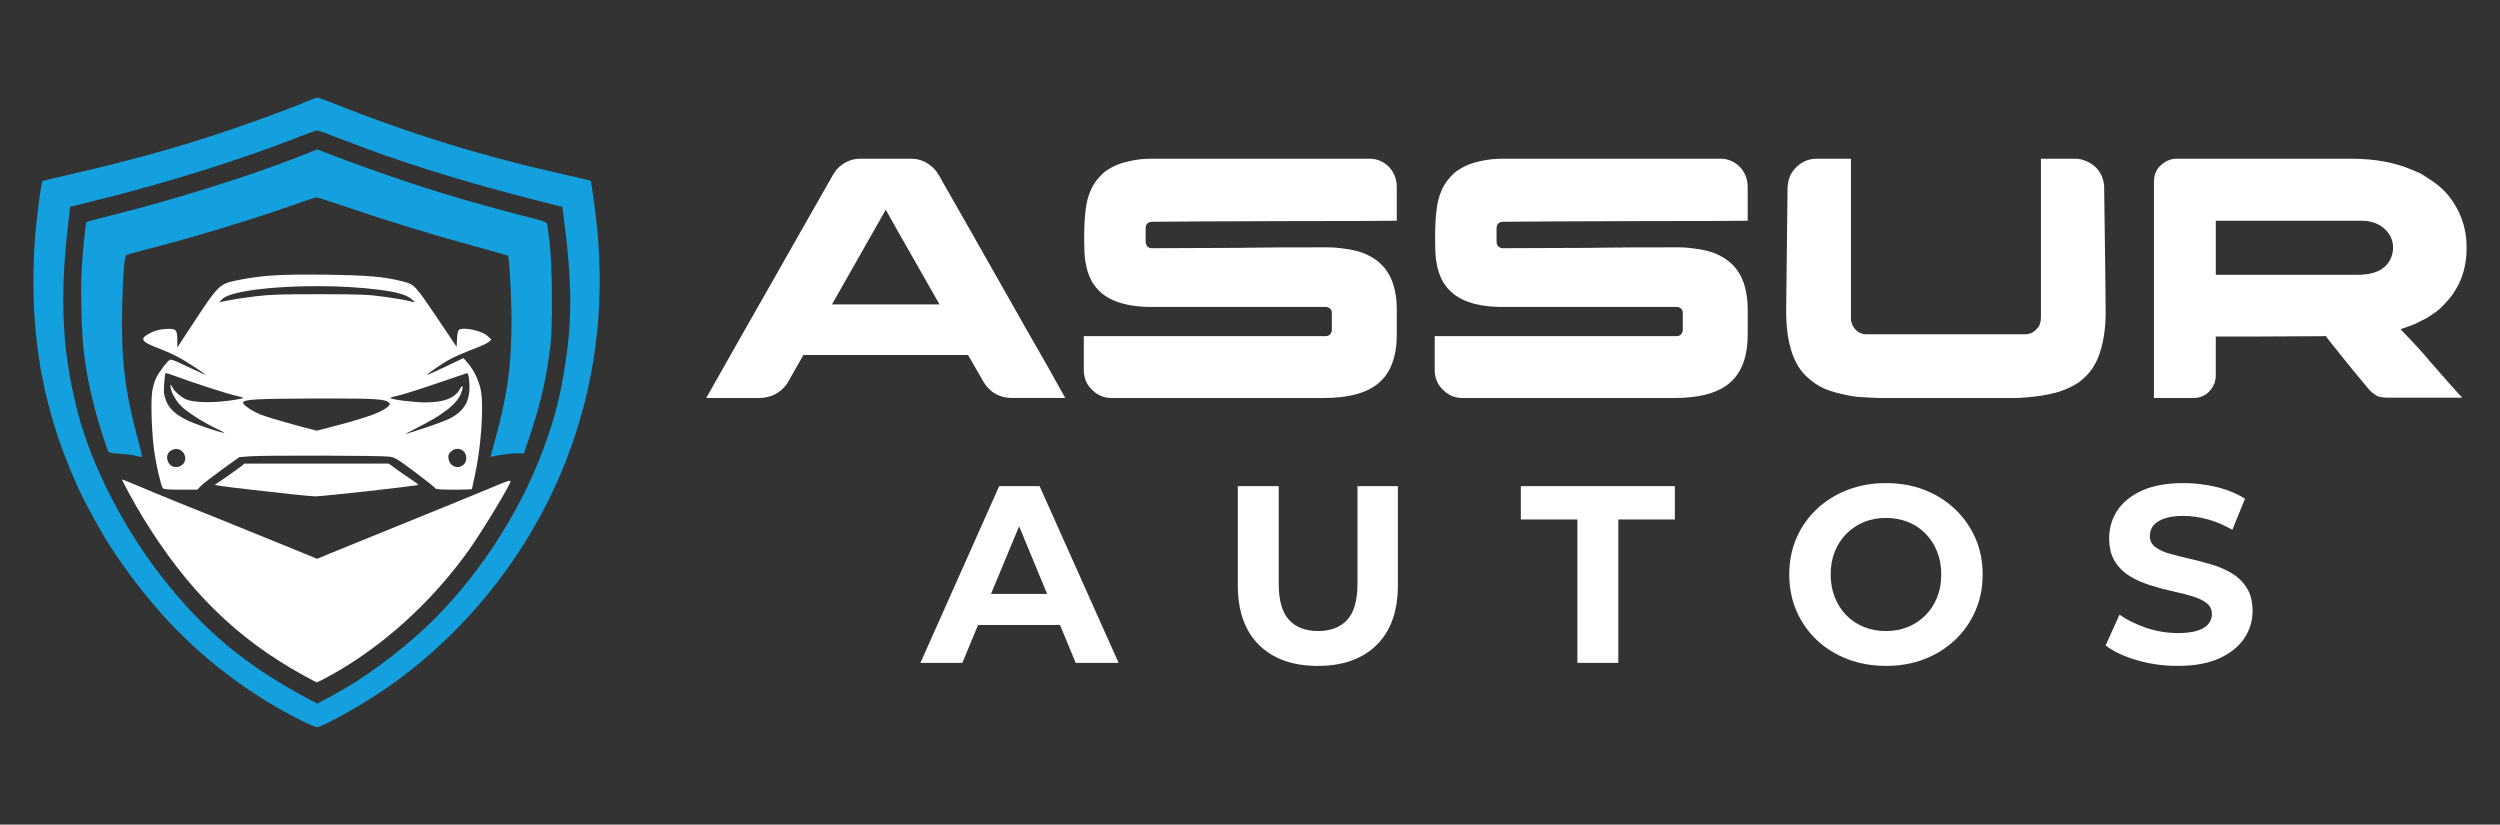
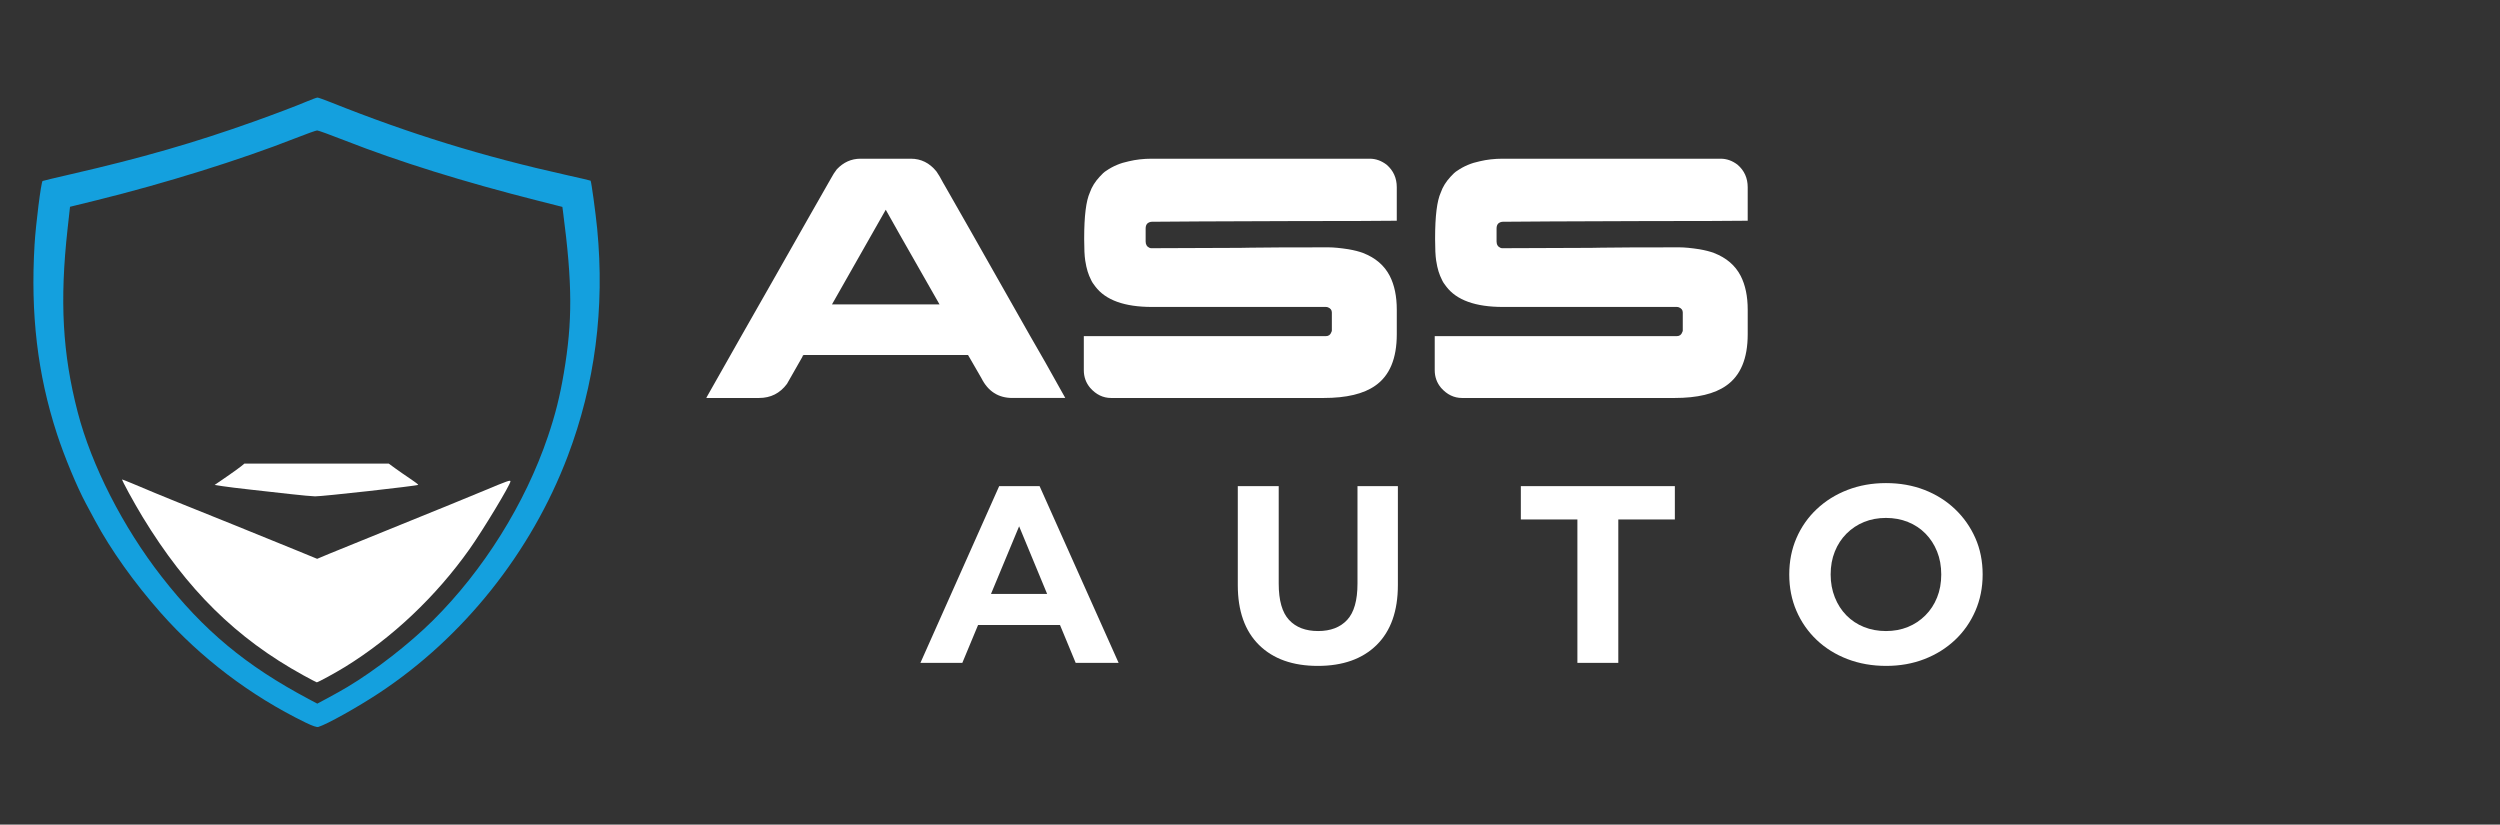
<svg xmlns="http://www.w3.org/2000/svg" version="1.1" id="Calque_1" x="0px" y="0px" width="254.667px" height="84px" viewBox="0 0 254.667 84" enable-background="new 0 0 254.667 84" xml:space="preserve">
  <rect x="0" y="0" width="254.667" height="84" fill="#333333" stroke="none" />
  <g>
-     <path fill="#FFFFFF" d="M31.6,27.97c-3.449-0.011-5.24,0.138-7.362,0.567c-1.896,0.383-1.969,0.454-4.575,4.419l-1.601,2.437   v-0.771c0-1.057-0.131-1.177-1.212-1.107c-0.601,0.039-1.006,0.144-1.507,0.392c-1.146,0.567-1.019,0.873,0.622,1.501   c1.548,0.593,2.545,1.104,3.856,1.98c0.62,0.413,1.127,0.768,1.127,0.789s-0.507-0.199-1.127-0.491   c-0.618-0.291-1.399-0.657-1.735-0.814c-0.336-0.158-0.683-0.259-0.771-0.225c-0.234,0.09-1.073,1.185-1.396,1.82   c-0.152,0.3-0.337,0.927-0.41,1.391c-0.163,1.034-0.068,4.095,0.186,5.984c0.192,1.434,0.701,3.663,0.892,3.896   c0.085,0.104,0.597,0.145,1.813,0.145h1.696l0.339-0.357c0.187-0.196,1.146-0.941,2.132-1.657l1.794-1.299l1.092-0.087   c1.423-0.111,13.367-0.084,14.201,0.033c0.589,0.084,0.81,0.217,2.684,1.623c1.124,0.842,2.043,1.579,2.043,1.638   c0,0.061,0.794,0.107,1.846,0.107c1.016,0,1.847-0.029,1.847-0.065c0-0.034,0.128-0.629,0.284-1.321   c0.622-2.758,0.933-6.925,0.644-8.637c-0.166-0.978-0.72-2.16-1.357-2.886l-0.436-0.499l-1.833,0.878   c-1.008,0.483-1.851,0.859-1.875,0.836c-0.052-0.052,1.445-1.09,2.149-1.49c0.589-0.335,1.745-0.841,2.968-1.299   c0.457-0.171,0.967-0.418,1.133-0.549l0.302-0.238l-0.321-0.334c-0.571-0.597-2.687-1.046-3.022-0.642   c-0.068,0.082-0.14,0.497-0.158,0.921l-0.035,0.773l-1.646-2.452c-2.57-3.826-2.635-3.898-3.766-4.193   c-1.899-0.497-3.6-0.648-7.921-0.705C32.619,27.975,32.092,27.971,31.6,27.97z M32.474,29.148c2.104,0.007,4.251,0.122,6.124,0.365   c1.802,0.233,2.752,0.501,3.278,0.919c0.23,0.184,0.408,0.346,0.396,0.358c-0.013,0.013-0.308-0.05-0.657-0.141   s-1.465-0.279-2.482-0.419c-1.651-0.227-2.354-0.255-6.581-0.259c-3.917-0.003-5.039,0.033-6.505,0.21   c-0.975,0.118-2.209,0.303-2.742,0.411l-0.97,0.196l0.302-0.314C23.43,29.645,27.845,29.134,32.474,29.148z M16.863,38.006   c0.08-0.01,0.535,0.132,1.056,0.329c1.533,0.583,5.308,1.804,6.089,1.97c0.381,0.081,0.733,0.182,0.783,0.224   c0.05,0.042-0.609,0.172-1.464,0.287c-1.632,0.218-3.301,0.199-4.134-0.051c-0.58-0.173-1.346-0.78-1.608-1.271   c-0.196-0.37-0.213-0.379-0.212-0.116c0.002,0.496,0.538,1.467,1.116,2.023c0.654,0.629,2.256,1.646,3.558,2.26   c0.508,0.24,0.872,0.437,0.809,0.437c-0.326,0.004-2.893-0.863-3.717-1.253c-1.23-0.585-1.916-1.216-2.237-2.064   c-0.212-0.56-0.237-0.8-0.177-1.683c0.039-0.566,0.096-1.055,0.128-1.087C16.853,38.008,16.856,38.006,16.863,38.006z    M47.563,38.021c0.11-0.003,0.156,0.137,0.208,0.567c0.24,2-0.304,3.167-1.864,4c-0.37,0.197-1.549,0.646-2.621,0.998   c-1.072,0.351-1.978,0.638-2.013,0.638c-0.035-0.001,0.533-0.303,1.264-0.67c2.665-1.341,4.019-2.411,4.438-3.509   c0.271-0.709,0.174-0.952-0.151-0.374c-0.508,0.901-1.622,1.322-3.51,1.322c-1.149,0-3.547-0.308-3.547-0.455   c0-0.044,0.336-0.146,0.747-0.229c0.411-0.082,2.112-0.615,3.78-1.186c1.669-0.57,3.118-1.062,3.218-1.094   C47.53,38.024,47.546,38.021,47.563,38.021z M33.981,40.59c4.249,0.003,5.245,0.086,5.583,0.379   c0.189,0.165,0.191,0.19,0.011,0.389c-0.511,0.564-1.925,1.097-5.302,1.996c-1.083,0.288-1.993,0.518-2.019,0.512   c-0.028-0.009-0.154-0.04-0.281-0.071c-1.627-0.396-4.638-1.257-5.315-1.52c-0.887-0.344-1.89-1.003-1.896-1.245   c-0.009-0.343,1.207-0.416,7.192-0.437C32.702,40.591,33.375,40.59,33.981,40.59z M46.594,45.722   c0.473-0.01,0.905,0.359,0.905,0.943c0,0.274-0.086,0.487-0.267,0.656c-0.558,0.524-1.415,0.204-1.54-0.577   c-0.056-0.354-0.018-0.476,0.229-0.722C46.125,45.82,46.365,45.726,46.594,45.722z M17.939,45.734   c0.233-0.003,0.461,0.089,0.647,0.275c0.375,0.375,0.383,0.968,0.016,1.312c-0.389,0.367-1.03,0.341-1.34-0.052   c-0.343-0.436-0.315-1.005,0.064-1.305C17.521,45.813,17.733,45.736,17.939,45.734z" />
    <path fill="#14A0DE" d="M32.342,9.939c-0.08,0-0.559,0.175-1.065,0.388c-1.133,0.477-3.281,1.292-5.422,2.057   c-6.04,2.156-11.438,3.71-18.586,5.352c-1.587,0.365-2.906,0.68-2.932,0.702c-0.154,0.132-0.693,4.401-0.817,6.475   c-0.422,7.071,0.3,13.198,2.271,19.254c0.756,2.324,2.051,5.442,2.969,7.145c0.209,0.387,0.629,1.168,0.934,1.737   c1.597,2.971,3.981,6.319,6.663,9.357c4.051,4.591,9.174,8.477,14.764,11.197c0.714,0.348,1.15,0.497,1.308,0.448   c0.906-0.282,3.972-1.993,6.183-3.451c8.604-5.678,15.509-14.346,19.217-24.124c2.783-7.341,3.788-15.094,3.004-23.178   c-0.161-1.646-0.595-4.816-0.671-4.893c-0.019-0.02-1.097-0.271-2.395-0.56c-8.596-1.914-16.006-4.201-24.093-7.433   C33.021,10.152,32.422,9.939,32.342,9.939z M32.309,13.287c0.112,0,1.381,0.462,2.82,1.025c5.552,2.176,12.071,4.208,19.718,6.145   l2.441,0.619l0.062,0.463c0.965,7.364,0.983,11.195,0.077,16.51c-0.405,2.377-0.859,4.186-1.611,6.406   c-2.311,6.834-6.562,13.636-11.717,18.751c-2.397,2.378-5.866,5.077-8.719,6.781c-0.477,0.285-1.36,0.782-1.963,1.104l-1.096,0.586   l-0.866-0.461c-6.411-3.402-10.728-6.997-15.016-12.504c-3.922-5.037-7.121-11.313-8.524-16.726   c-1.548-5.964-1.844-11.321-1.032-18.663l0.25-2.258l2.724-0.671c6.931-1.709,14.644-4.116,20.222-6.309   C31.191,13.646,32.197,13.287,32.309,13.287z" />
-     <path fill="#14A0DE" d="M13.907,46.453c-0.286-0.084-1.029-0.186-1.65-0.228c-0.881-0.057-1.154-0.116-1.233-0.264   c-0.221-0.413-1.075-3.146-1.445-4.623c-0.921-3.679-1.204-5.864-1.288-9.986c-0.052-2.582-0.021-3.589,0.176-5.879   c0.133-1.519,0.28-2.797,0.33-2.842c0.049-0.043,1.257-0.37,2.687-0.726c6.32-1.575,14.27-4.075,19.217-6.046l1.611-0.642   l0.466,0.182c4.274,1.666,9.889,3.6,13.453,4.637c2.824,0.821,6.314,1.779,7.826,2.147c0.995,0.242,1.57,0.438,1.633,0.558   c0.055,0.102,0.195,1.042,0.313,2.089c0.263,2.349,0.301,8.471,0.064,10.39c-0.449,3.639-1.038,6.101-2.454,10.246l-0.247,0.721   h-0.787c-0.433,0-1.194,0.079-1.692,0.174c-0.497,0.096-0.911,0.173-0.918,0.173c-0.009,0,0.136-0.531,0.318-1.182   c1.387-4.917,1.836-8.107,1.825-12.936c-0.005-2.103-0.237-6.249-0.357-6.368c-0.026-0.026-1.475-0.438-3.219-0.914   c-4.388-1.197-8.676-2.504-12.713-3.874c-1.882-0.639-3.494-1.162-3.581-1.162c-0.088,0-1.269,0.392-2.625,0.87   c-4.188,1.478-9.885,3.199-14.69,4.438c-1.058,0.273-1.982,0.532-2.055,0.578c-0.21,0.129-0.345,1.781-0.425,5.197   c-0.125,5.35,0.258,8.619,1.587,13.545c0.254,0.943,0.446,1.751,0.427,1.797S14.192,46.538,13.907,46.453z" />
    <path fill="#FFFFFF" d="M29.664,50.339c-1.015-0.115-2.833-0.317-4.04-0.451c-1.206-0.132-2.546-0.297-2.976-0.366l-0.783-0.124   l1.186-0.813c0.653-0.448,1.333-0.936,1.513-1.086l0.327-0.272h7.355h7.356l0.687,0.5c0.378,0.274,1.064,0.75,1.525,1.057   c0.461,0.307,0.815,0.579,0.79,0.607c-0.107,0.106-9.809,1.187-10.512,1.171C31.773,50.554,30.68,50.454,29.664,50.339z" />
    <path fill="#FFFFFF" d="M30.876,68.776c-6.807-3.745-11.842-8.71-16.354-16.124c-0.88-1.448-2.168-3.81-2.078-3.81   c0.057,0,1.397,0.551,3.424,1.409c0.603,0.255,1.59,0.659,2.193,0.896c1.555,0.614,9.579,3.861,12.116,4.903l2.131,0.875   l1.216-0.51c0.67-0.281,3.945-1.612,7.278-2.958c3.333-1.347,7.162-2.91,8.509-3.475c2.383-0.999,2.688-1.106,2.688-0.95   c0,0.335-2.809,4.986-4.172,6.909c-3.414,4.816-7.852,9.016-12.657,11.982c-0.994,0.614-2.771,1.583-2.902,1.583   C32.234,69.505,31.606,69.177,30.876,68.776z" />
    <g>
      <g>
        <g>
          <path fill="#FFFFFF" d="M87.656,16.167h5.127c1.038,0,1.908,0.432,2.607,1.295c0.187,0.257,0.42,0.653,0.701,1.189      c0.045,0.07,0.087,0.14,0.123,0.209c0.105,0.165,1.002,1.739,2.694,4.725c0.478,0.852,1.026,1.82,1.646,2.905      c3.836,6.778,5.809,10.243,5.914,10.393l2.048,3.657h-5.39c-1.423,0-2.473-0.671-3.149-2.012      c-0.478-0.816-0.828-1.423-1.05-1.82c-0.187-0.338-0.292-0.518-0.315-0.542H81.882c-0.024,0-0.05,0.011-0.079,0.035      c-0.03,0.023-0.05,0.07-0.062,0.14l-1.574,2.764c-0.711,0.957-1.656,1.435-2.835,1.435h-5.335c-0.024,0-0.036-0.002-0.036-0.009      c0-0.005,0-0.014,0-0.026c2.578-4.561,4.823-8.516,6.736-11.863c1.517-2.671,2.742-4.83,3.675-6.474      c1.446-2.555,2.204-3.885,2.275-3.99c0.186-0.35,0.384-0.659,0.594-0.928C85.918,16.529,86.723,16.167,87.656,16.167z       M90.229,21.365l-5.477,9.641h10.953C92.124,24.73,90.298,21.516,90.229,21.365z" />
          <path fill="#FFFFFF" d="M117.314,16.167h22.224c0.606,0,1.178,0.204,1.715,0.613c0.688,0.595,1.032,1.358,1.032,2.292v3.413      h-0.035c-1.633,0.022-5.086,0.035-10.358,0.035c-4.153,0.024-7.373,0.036-9.659,0.036c-2.393,0.023-4.019,0.034-4.881,0.034      c-0.176,0-0.333,0.059-0.474,0.175c-0.116,0.117-0.175,0.286-0.175,0.508v1.33c0,0.314,0.134,0.531,0.402,0.647      c0.036,0.011,0.064,0.021,0.088,0.026s0.053,0.008,0.087,0.008c5.296-0.023,8.318-0.035,9.064-0.035      c0.186,0,0.523-0.006,1.015-0.018c1.376-0.023,3.988-0.035,7.84-0.035h0.139c0.503,0,1.172,0.064,2.013,0.192      c0.606,0.105,1.107,0.233,1.505,0.385c1.259,0.49,2.163,1.266,2.712,2.328c0.479,0.933,0.718,2.083,0.718,3.447v2.502      c0,2.474-0.729,4.217-2.187,5.232c-1.18,0.839-2.935,1.259-5.269,1.259h-21.644c-0.816,0-1.529-0.344-2.135-1.032      c-0.432-0.514-0.647-1.113-0.647-1.803v-3.464h24.654c0.279,0,0.465-0.134,0.56-0.403c0.023-0.035,0.037-0.07,0.043-0.105      c0.006-0.035,0.01-0.058,0.01-0.07v-1.836c0-0.245-0.135-0.42-0.402-0.525c-0.069-0.023-0.141-0.035-0.21-0.035h-17.707      c-2.8,0-4.727-0.694-5.775-2.082c-0.209-0.257-0.362-0.496-0.455-0.718c-0.115-0.221-0.229-0.496-0.331-0.822      c-0.095-0.303-0.177-0.676-0.246-1.12c-0.07-0.478-0.104-1.183-0.104-2.117v-0.14c0-2.251,0.191-3.803,0.577-4.655      c0.197-0.572,0.532-1.108,0.998-1.61c0.256-0.292,0.482-0.496,0.681-0.613c0.676-0.466,1.44-0.787,2.294-0.962      C115.71,16.256,116.488,16.167,117.314,16.167z" />
          <path fill="#FFFFFF" d="M153.063,16.167h22.223c0.606,0,1.178,0.204,1.715,0.613c0.688,0.595,1.032,1.358,1.032,2.292v3.413      h-0.036c-1.632,0.022-5.087,0.035-10.357,0.035c-4.154,0.024-7.373,0.036-9.658,0.036c-2.392,0.023-4.02,0.034-4.884,0.034      c-0.174,0-0.331,0.059-0.472,0.175c-0.116,0.117-0.176,0.286-0.176,0.508v1.33c0,0.314,0.136,0.531,0.404,0.647      c0.033,0.011,0.063,0.021,0.087,0.026s0.053,0.008,0.087,0.008c5.296-0.023,8.317-0.035,9.065-0.035      c0.186,0,0.523-0.006,1.014-0.018c1.376-0.023,3.988-0.035,7.839-0.035h0.141c0.5,0,1.172,0.064,2.012,0.192      c0.606,0.105,1.106,0.233,1.505,0.385c1.26,0.49,2.164,1.266,2.712,2.328c0.479,0.933,0.718,2.083,0.718,3.447v2.502      c0,2.474-0.729,4.217-2.188,5.232c-1.179,0.839-2.936,1.259-5.267,1.259h-21.645c-0.816,0-1.528-0.344-2.137-1.032      c-0.431-0.514-0.646-1.113-0.646-1.803v-3.464h24.655c0.28,0,0.466-0.134,0.56-0.403c0.023-0.035,0.038-0.07,0.044-0.105      c0.006-0.035,0.009-0.058,0.009-0.07v-1.836c0-0.245-0.135-0.42-0.402-0.525c-0.07-0.023-0.141-0.035-0.21-0.035h-17.709      c-2.799,0-4.723-0.694-5.774-2.082c-0.21-0.257-0.36-0.496-0.454-0.718c-0.116-0.221-0.227-0.496-0.332-0.822      c-0.094-0.303-0.176-0.676-0.244-1.12c-0.071-0.478-0.105-1.183-0.105-2.117v-0.14c0-2.251,0.191-3.803,0.577-4.655      c0.198-0.572,0.53-1.108,0.996-1.61c0.258-0.292,0.484-0.496,0.684-0.613c0.676-0.466,1.44-0.787,2.292-0.962      C151.459,16.256,152.235,16.167,153.063,16.167z" />
-           <path fill="#FFFFFF" d="M191.42,40.542c-0.9-0.035-1.559-0.07-1.979-0.104c-0.327,0-0.987-0.111-1.978-0.333      c-0.746-0.187-1.318-0.373-1.714-0.56c-0.549-0.246-1.099-0.618-1.646-1.12c-1.434-1.284-2.152-3.541-2.152-6.772l0.14-12.353      c0-0.829,0.228-1.511,0.683-2.048c0.63-0.723,1.395-1.084,2.293-1.084h3.482v16.308c0,0.188,0.047,0.391,0.14,0.613      c0.314,0.642,0.793,0.962,1.435,0.962h16.203c0.466,0,0.87-0.204,1.208-0.612c0.244-0.245,0.368-0.636,0.368-1.173V16.202      c0-0.011,0-0.02,0-0.026c0-0.006,0.011-0.008,0.035-0.008h3.464c0.396,0,0.78,0.088,1.154,0.263      c0.724,0.303,1.249,0.828,1.575,1.575c0.104,0.28,0.176,0.565,0.21,0.856c0.104,7.654,0.157,11.964,0.157,12.932      c0,1.762-0.25,3.29-0.753,4.585c-0.129,0.338-0.32,0.711-0.577,1.12c-0.385,0.559-0.863,1.05-1.436,1.469      c-0.478,0.304-0.968,0.555-1.468,0.753c-0.503,0.21-1.256,0.402-2.258,0.577c-1.156,0.164-2.112,0.246-2.87,0.246H191.42z" />
-           <path fill="#FFFFFF" d="M221.741,16.167h17.746c2.391,0,4.455,0.374,6.192,1.12c0.351,0.14,0.625,0.257,0.823,0.35      c0.291,0.164,0.601,0.355,0.927,0.578c1.552,0.945,2.654,2.28,3.308,4.007c0.35,0.921,0.525,1.901,0.525,2.94v0.227      c0,1.249-0.264,2.426-0.787,3.535c-0.163,0.315-0.369,0.665-0.613,1.05c-0.21,0.28-0.461,0.578-0.752,0.893      c-0.141,0.163-0.28,0.309-0.422,0.438l-0.174,0.175l-0.139,0.105l-0.262,0.209c-0.212,0.152-0.475,0.327-0.789,0.525      c-0.047,0.023-0.093,0.052-0.14,0.087c-0.315,0.164-0.601,0.31-0.858,0.438c-0.127,0.059-0.251,0.117-0.367,0.175      c-0.454,0.188-0.933,0.356-1.435,0.508c1.446,1.493,2.438,2.578,2.975,3.254c0.362,0.409,0.717,0.811,1.067,1.208      c0.665,0.77,1.302,1.487,1.908,2.152c0.186,0.174,0.297,0.298,0.332,0.367h-7.559c-0.433,0-0.771-0.046-1.015-0.14      c-0.071-0.035-0.136-0.071-0.194-0.105s-0.122-0.076-0.19-0.122c-0.246-0.164-0.521-0.438-0.823-0.822      c-1.109-1.319-2.281-2.759-3.518-4.322l-0.611-0.788c-0.036,0-0.104,0.012-0.211,0.036c-0.724,0-2.899,0.012-6.527,0.034h-4.443      v3.972c0,0.747-0.321,1.377-0.963,1.89c-0.385,0.269-0.829,0.402-1.329,0.402h-4.008V18.617c0-0.397,0.046-0.711,0.14-0.945      c0.047-0.14,0.129-0.303,0.246-0.49c0.081-0.116,0.179-0.228,0.297-0.333C220.588,16.395,221.136,16.167,221.741,16.167z       M225.715,22.484v5.512h14.33c1.119,0,1.973-0.192,2.556-0.578c0.42-0.268,0.729-0.624,0.926-1.067      c0.166-0.338,0.246-0.723,0.246-1.155c0-0.852-0.392-1.563-1.172-2.135c-0.117-0.082-0.24-0.152-0.367-0.209      c-0.036-0.012-0.071-0.029-0.106-0.053c-0.21-0.104-0.531-0.198-0.963-0.28c-0.139,0-0.332-0.012-0.576-0.035H225.715z" />
        </g>
      </g>
      <g>
        <g>
          <path fill="#FFFFFF" d="M93.76,67.524l8.024-18.005h4.115l8.051,18.005h-4.374l-6.583-15.896h1.646l-6.61,15.896H93.76z       M97.772,63.666l1.106-3.163h9.26l1.132,3.163H97.772z" />
          <path fill="#FFFFFF" d="M134.245,67.833c-2.558,0-4.553-0.711-5.994-2.134c-1.439-1.423-2.161-3.455-2.161-6.097V49.519h4.168      v9.929c0,1.715,0.351,2.949,1.054,3.704c0.703,0.755,1.688,1.131,2.957,1.131c1.271,0,2.255-0.376,2.959-1.131      c0.703-0.755,1.055-1.989,1.055-3.704v-9.929h4.115v10.082c0,2.643-0.721,4.674-2.16,6.097      C138.796,67.122,136.797,67.833,134.245,67.833z" />
          <path fill="#FFFFFF" d="M160.684,67.524V52.916h-5.761v-3.396h15.689v3.396h-5.761v14.608H160.684z" />
          <path fill="#FFFFFF" d="M192.142,67.833c-1.424,0-2.74-0.232-3.948-0.694c-1.209-0.463-2.254-1.115-3.139-1.956      c-0.884-0.84-1.568-1.826-2.058-2.958c-0.489-1.133-0.731-2.366-0.731-3.704c0-1.337,0.242-2.572,0.731-3.703      c0.489-1.132,1.179-2.118,2.07-2.958c0.892-0.84,1.939-1.492,3.139-1.955c1.2-0.462,2.503-0.694,3.909-0.694      c1.424,0,2.73,0.232,3.923,0.694c1.191,0.463,2.229,1.115,3.111,1.955c0.883,0.84,1.574,1.822,2.071,2.945      c0.497,1.124,0.746,2.363,0.746,3.717c0,1.338-0.249,2.577-0.746,3.717c-0.497,1.14-1.188,2.126-2.071,2.957      c-0.883,0.833-1.92,1.479-3.111,1.943C194.846,67.601,193.547,67.833,192.142,67.833z M192.116,64.283      c0.806,0,1.547-0.136,2.226-0.411c0.678-0.275,1.272-0.669,1.786-1.184c0.517-0.514,0.915-1.123,1.196-1.826      c0.284-0.703,0.425-1.483,0.425-2.341c0-0.858-0.141-1.638-0.425-2.341c-0.281-0.703-0.677-1.312-1.183-1.826      s-1.102-0.909-1.788-1.183c-0.686-0.275-1.432-0.412-2.237-0.412c-0.805,0-1.547,0.137-2.225,0.412      c-0.679,0.274-1.273,0.669-1.788,1.183c-0.514,0.514-0.913,1.123-1.194,1.826c-0.285,0.703-0.426,1.483-0.426,2.341      c0,0.84,0.141,1.617,0.426,2.328c0.281,0.712,0.676,1.325,1.182,1.839c0.507,0.515,1.103,0.909,1.788,1.184      C190.564,64.146,191.311,64.283,192.116,64.283z" />
-           <path fill="#FFFFFF" d="M221.823,67.833c-1.439,0-2.819-0.193-4.141-0.579c-1.32-0.385-2.384-0.886-3.189-1.504l1.414-3.137      c0.771,0.548,1.685,0.999,2.74,1.35s2.123,0.527,3.203,0.527c0.823,0,1.485-0.081,1.993-0.244      c0.506-0.163,0.878-0.391,1.118-0.683c0.239-0.292,0.36-0.625,0.36-1.002c0-0.48-0.189-0.862-0.566-1.145      c-0.376-0.284-0.874-0.514-1.492-0.696c-0.616-0.179-1.297-0.35-2.043-0.514c-0.745-0.162-1.492-0.364-2.237-0.605      c-0.748-0.24-1.43-0.548-2.047-0.925c-0.615-0.377-1.119-0.874-1.503-1.492c-0.386-0.618-0.58-1.406-0.58-2.366      c0-1.029,0.279-1.967,0.835-2.817c0.558-0.849,1.399-1.526,2.522-2.032c1.122-0.506,2.533-0.759,4.231-0.759      c1.13,0,2.245,0.133,3.341,0.399c1.099,0.265,2.068,0.664,2.908,1.195l-1.286,3.164c-0.841-0.479-1.681-0.836-2.521-1.068      c-0.841-0.23-1.663-0.347-2.471-0.347c-0.805,0-1.466,0.095-1.979,0.284c-0.515,0.189-0.883,0.433-1.105,0.733      c-0.225,0.3-0.333,0.648-0.333,1.042c0,0.463,0.188,0.836,0.563,1.119c0.377,0.283,0.875,0.511,1.492,0.682      c0.617,0.171,1.3,0.343,2.045,0.515c0.747,0.17,1.492,0.368,2.239,0.59c0.744,0.223,1.426,0.523,2.045,0.901      c0.616,0.376,1.118,0.874,1.503,1.491c0.388,0.617,0.579,1.398,0.579,2.341c0,1.013-0.282,1.938-0.85,2.778      c-0.565,0.84-1.408,1.518-2.533,2.032C224.957,67.576,223.539,67.833,221.823,67.833z" />
        </g>
      </g>
    </g>
  </g>
</svg>